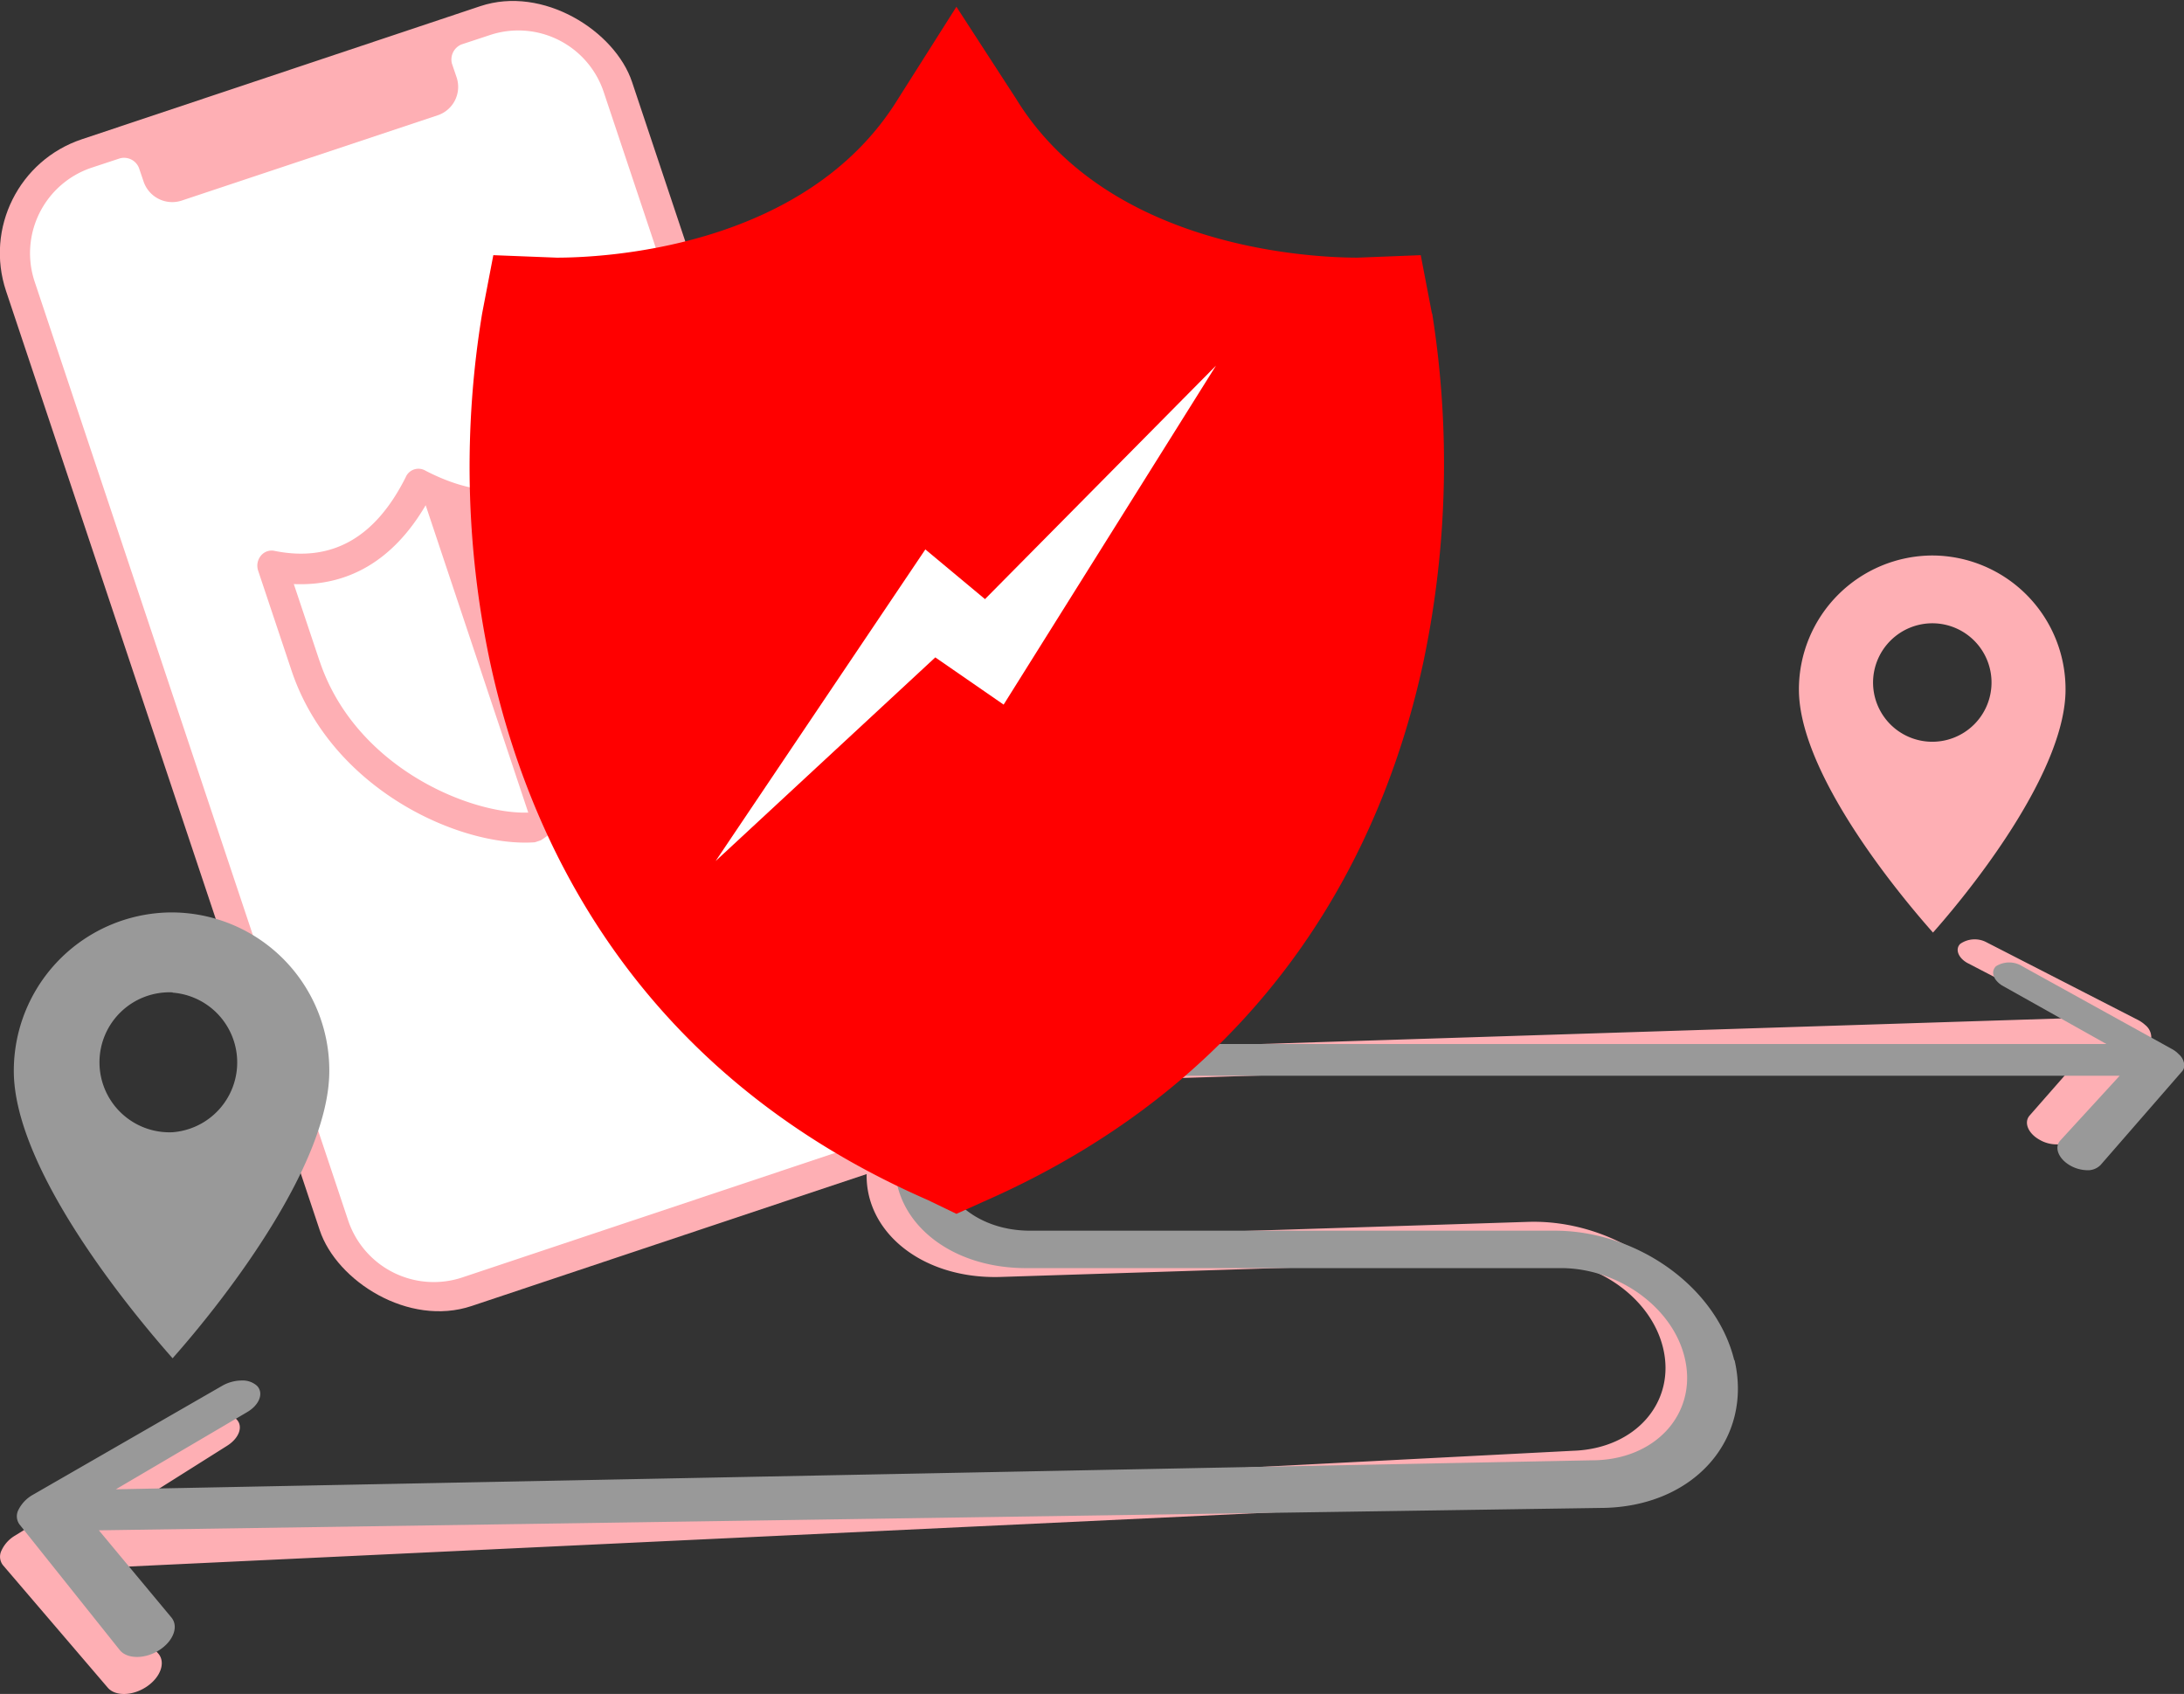
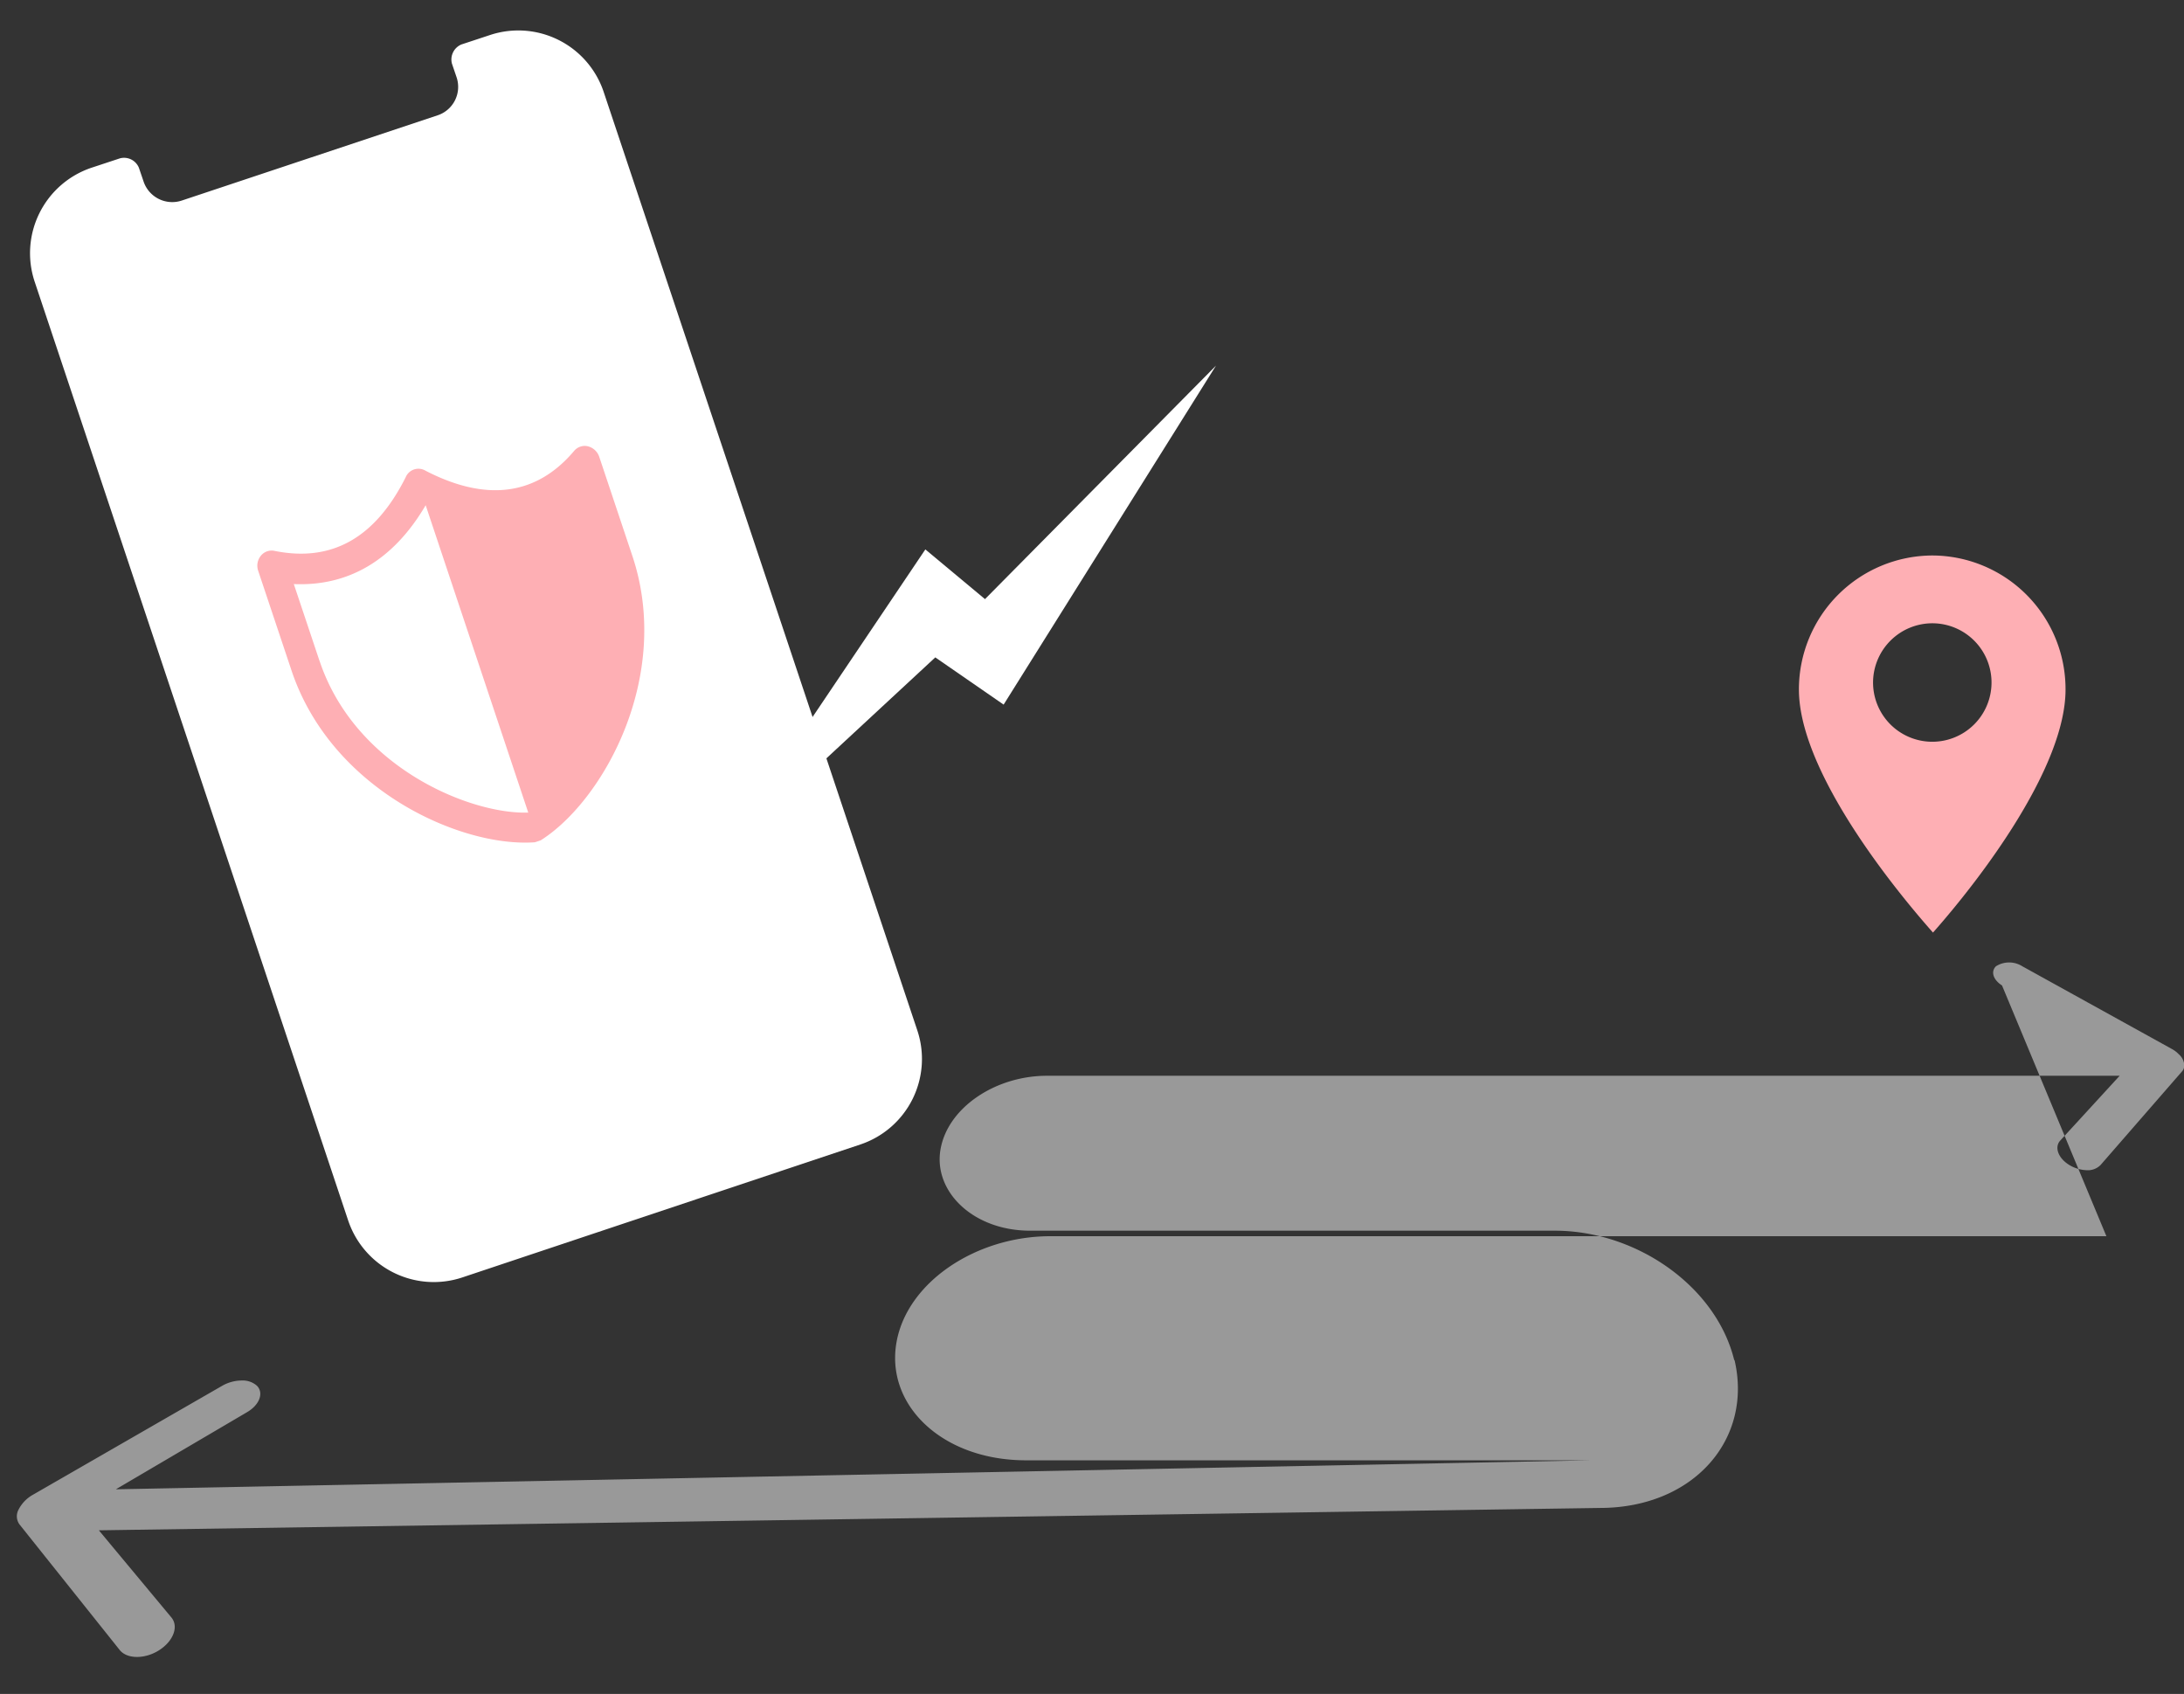
<svg xmlns="http://www.w3.org/2000/svg" viewBox="0 0 158.18 122.68">
  <rect x="0" y="0" width="158.18" height="122.68" fill="#333333" stroke="none" />
  <g id="katman_2" data-name="katman 2">
    <g id="katman_1-2" data-name="katman 1">
-       <path d="M124,97.47c1.54,5.7-2.6,10.82-9.38,11L6,113.61l5.46,6.14h0c.55.63.19,1.7-.82,2.39s-2.29.73-2.84.08L.21,113.35a1,1,0,0,1-.1-1.06,2.43,2.43,0,0,1,1-1.09l13.47-8.34h0a2.81,2.81,0,0,1,1.41-.44,1.5,1.5,0,0,1,1.13.36c.51.5.22,1.36-.66,1.92l-9.33,5.88,106.79-5.51c4.59-.15,7.49-3.58,6.52-7.49-.92-3.71-5-6.47-9.22-6.34L72.48,92.48h0c-6,.19-10.34-3.66-9.64-8.31.67-4.35,5.52-7.81,10.89-8l76.44-2.44-7.7-4c-.66-.38-.87-1-.5-1.37a1.83,1.83,0,0,1,1.92-.11l11,5.64h0a2.54,2.54,0,0,1,.49.35,1.15,1.15,0,0,1,.43.85.72.72,0,0,1-.13.38l-5.7,7a1.26,1.26,0,0,1-1,.41,2.45,2.45,0,0,1-1.27-.34c-.82-.46-1.14-1.24-.72-1.74L151.2,76,73.55,78.45c-3.78.12-7.14,2.58-7.54,5.62s2.57,5.77,6.68,5.64l38-1.22h0c5.93-.18,11.83,3.69,13.28,9Z" fill="#feafb4" />
-       <path d="M125.62,98.47c1.36,5.75-2.94,10.73-9.73,10.74L7.16,110.83l5.26,6.32h0c.53.65.14,1.7-.89,2.36s-2.32.65-2.85,0l-7.27-9.11a1,1,0,0,1-.07-1.06,2.57,2.57,0,0,1,1-1.06l13.74-7.91h0a2.89,2.89,0,0,1,1.42-.39,1.55,1.55,0,0,1,1.12.39c.49.52.18,1.37-.72,1.9l-9.51,5.59,106.9-2.1c4.6,0,7.61-3.35,6.76-7.28-.8-3.74-4.82-6.64-9-6.64H74.31c-6.06,0-10.22-4-9.37-8.6.8-4.33,5.77-7.63,11.13-7.63h76.49L145,71.37c-.64-.41-.83-1-.44-1.39a1.79,1.79,0,0,1,1.91,0l10.85,6h0a2,2,0,0,1,.48.37,1.12,1.12,0,0,1,.4.85.67.67,0,0,1-.15.38l-5.91,6.79a1.29,1.29,0,0,1-1,.38,2.6,2.6,0,0,1-1.27-.38c-.8-.49-1.09-1.28-.66-1.76l4.31-4.7H75.83c-3.78,0-7.23,2.35-7.72,5.38s2.39,5.84,6.5,5.84h38c5.94,0,11.71,4.06,13,9.4Z" fill="#999" />
+       <path d="M125.62,98.47c1.36,5.75-2.94,10.73-9.73,10.74L7.16,110.83l5.26,6.32h0c.53.65.14,1.7-.89,2.36s-2.32.65-2.85,0l-7.27-9.11a1,1,0,0,1-.07-1.06,2.57,2.57,0,0,1,1-1.06l13.74-7.91h0a2.89,2.89,0,0,1,1.42-.39,1.55,1.55,0,0,1,1.12.39c.49.52.18,1.37-.72,1.9l-9.51,5.59,106.9-2.1H74.31c-6.06,0-10.22-4-9.37-8.6.8-4.33,5.77-7.63,11.13-7.63h76.49L145,71.37c-.64-.41-.83-1-.44-1.39a1.79,1.79,0,0,1,1.91,0l10.85,6h0a2,2,0,0,1,.48.37,1.12,1.12,0,0,1,.4.85.67.67,0,0,1-.15.38l-5.91,6.79a1.29,1.29,0,0,1-1,.38,2.6,2.6,0,0,1-1.27-.38c-.8-.49-1.09-1.28-.66-1.76l4.31-4.7H75.83c-3.78,0-7.23,2.35-7.72,5.38s2.39,5.84,6.5,5.84h38c5.94,0,11.71,4.06,13,9.4Z" fill="#999" />
      <path d="M140,40.23a9.68,9.68,0,0,1,9.6,9.71c0,5.6-6.06,13.6-9.6,17.6-3.54-4-9.71-12-9.71-17.6A9.7,9.7,0,0,1,140,40.23Zm0,4.91a4.29,4.29,0,1,1-4.34,4.23A4.3,4.3,0,0,1,140,45.14Z" fill="#feafb4" fill-rule="evenodd" />
-       <rect x="10.57" y="2.97" width="47.8" height="89.09" rx="8.69" transform="translate(-13.28 13.37) rotate(-18.47)" fill="#feafb4" />
      <path d="M66.44,74.63a6.53,6.53,0,0,1-4.11,8.25L33.47,92.52a6.54,6.54,0,0,1-8.25-4.12l-22.71-68a6.53,6.53,0,0,1,4.11-8.25l2.06-.68a1.16,1.16,0,0,1,1.38.68l.34,1a2.19,2.19,0,0,0,2.75,1.38L31.7,8.35A2.17,2.17,0,0,0,33.07,5.6l-.34-1a1.18,1.18,0,0,1,.69-1.38l2.06-.68a6.52,6.52,0,0,1,8.24,4.11Z" fill="#fff" />
      <path d="M42.57,32.32a1,1,0,0,0-1,.35c-2.71,3.2-6.32,3.71-10.75,1.42a1,1,0,0,0-1.44.48C27.15,39,24,40.72,19.9,39.9a1,1,0,0,0-1,.34,1.14,1.14,0,0,0-.2,1.1l2.41,7.21C24,57.21,33.38,61.39,38.74,61l.21-.07.21-.07C43.69,58,48.7,49,45.81,40.29L43.4,33.08a1.17,1.17,0,0,0-.83-.76ZM23.14,47.86,21.28,42.3c3.95.17,7.21-1.72,9.55-5.71l7.43,22.26c-4.19.14-12.54-3.26-15.12-11Z" fill="#feafb4" />
-       <path d="M103.71,22.7l-.81-4.22-4.58.18c-3,0-18-.54-24.73-11.51L69.27.49,65.05,7.15c-6.75,11-21.76,11.51-24.73,11.51l-4.59-.18-.81,4.22a68.27,68.27,0,0,0,.54,25.09C38.16,60.48,45.8,77.56,67.2,86.91l2.07,1,2-.9c21.49-9.44,29.13-26.52,31.83-39.11a69.65,69.65,0,0,0,.63-25.19Z" fill="red" />
      <polygon points="72.69 51.03 67.74 47.61 51.83 62.36 67.02 39.79 71.34 43.39 88.07 26.48 72.69 51.03" fill="#fff" />
-       <path d="M12.5,66.08A11.44,11.44,0,0,1,23.85,77.56c0,6.62-7.16,16.08-11.35,20.81C8.32,93.64,1,84.18,1,77.56A11.47,11.47,0,0,1,12.5,66.08Zm0,5.81A5.07,5.07,0,0,1,12.5,82a5.07,5.07,0,1,1,0-10.13Z" fill="#999" fill-rule="evenodd" />
    </g>
  </g>
</svg>